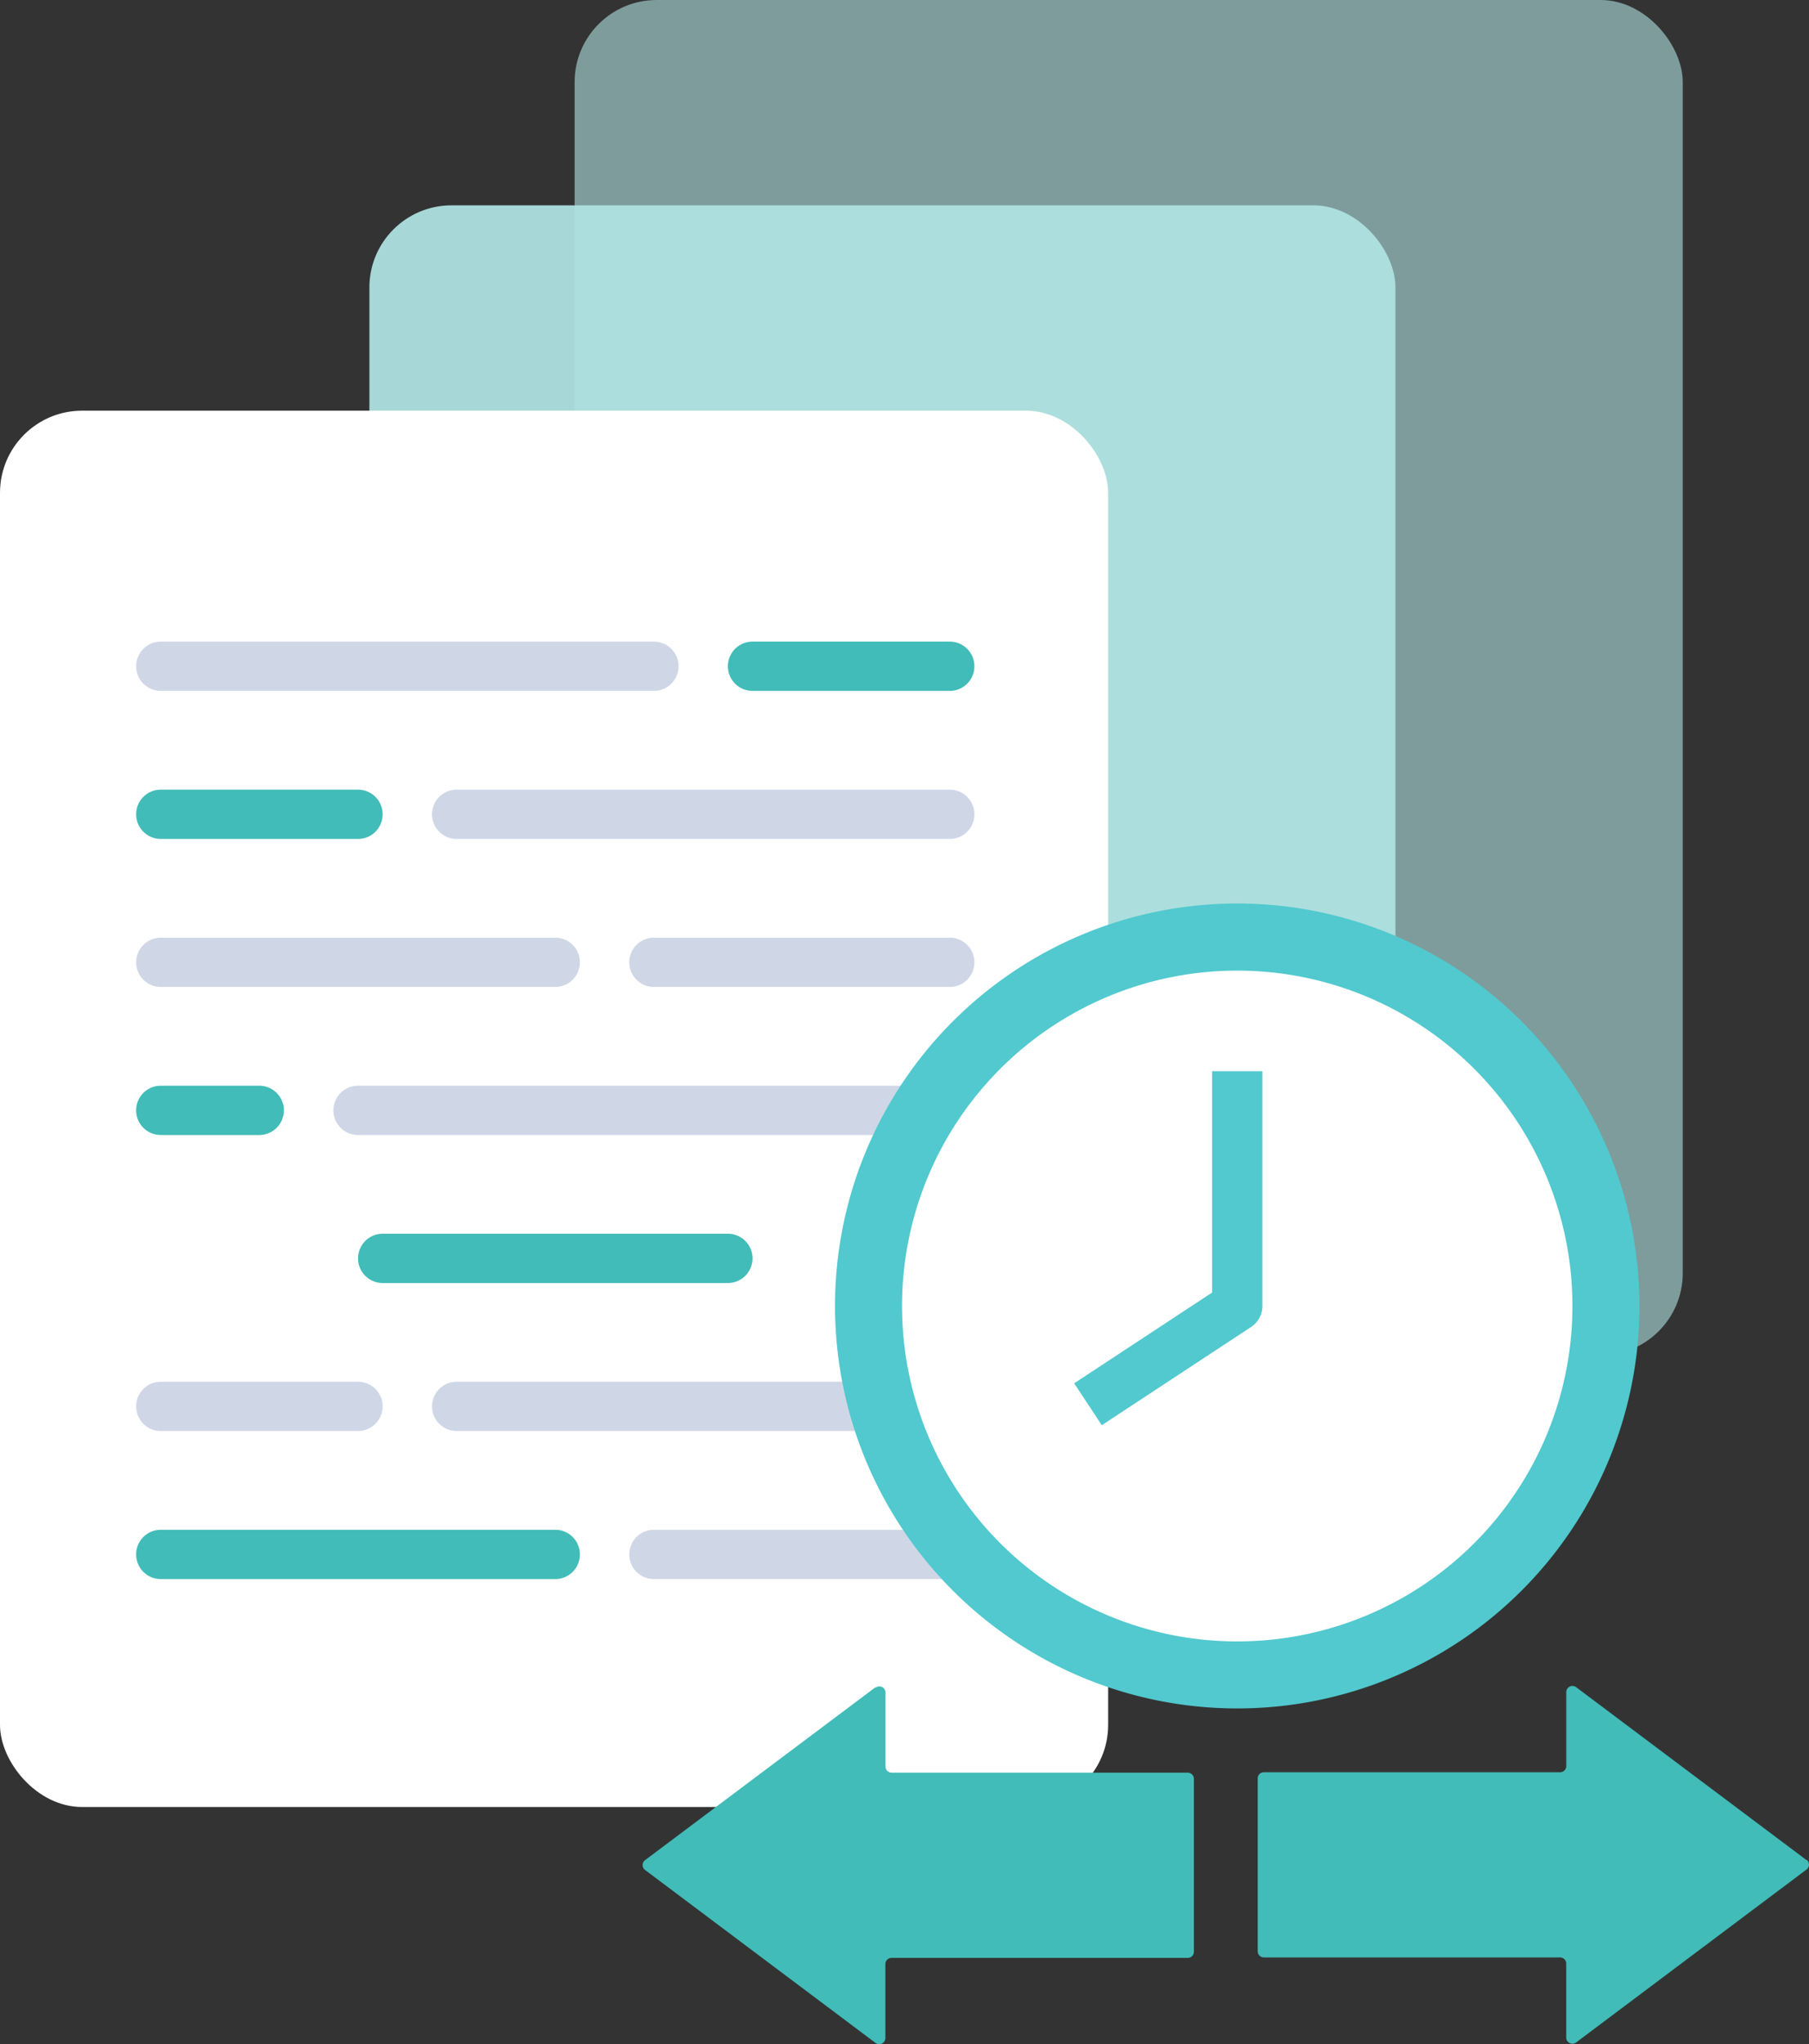
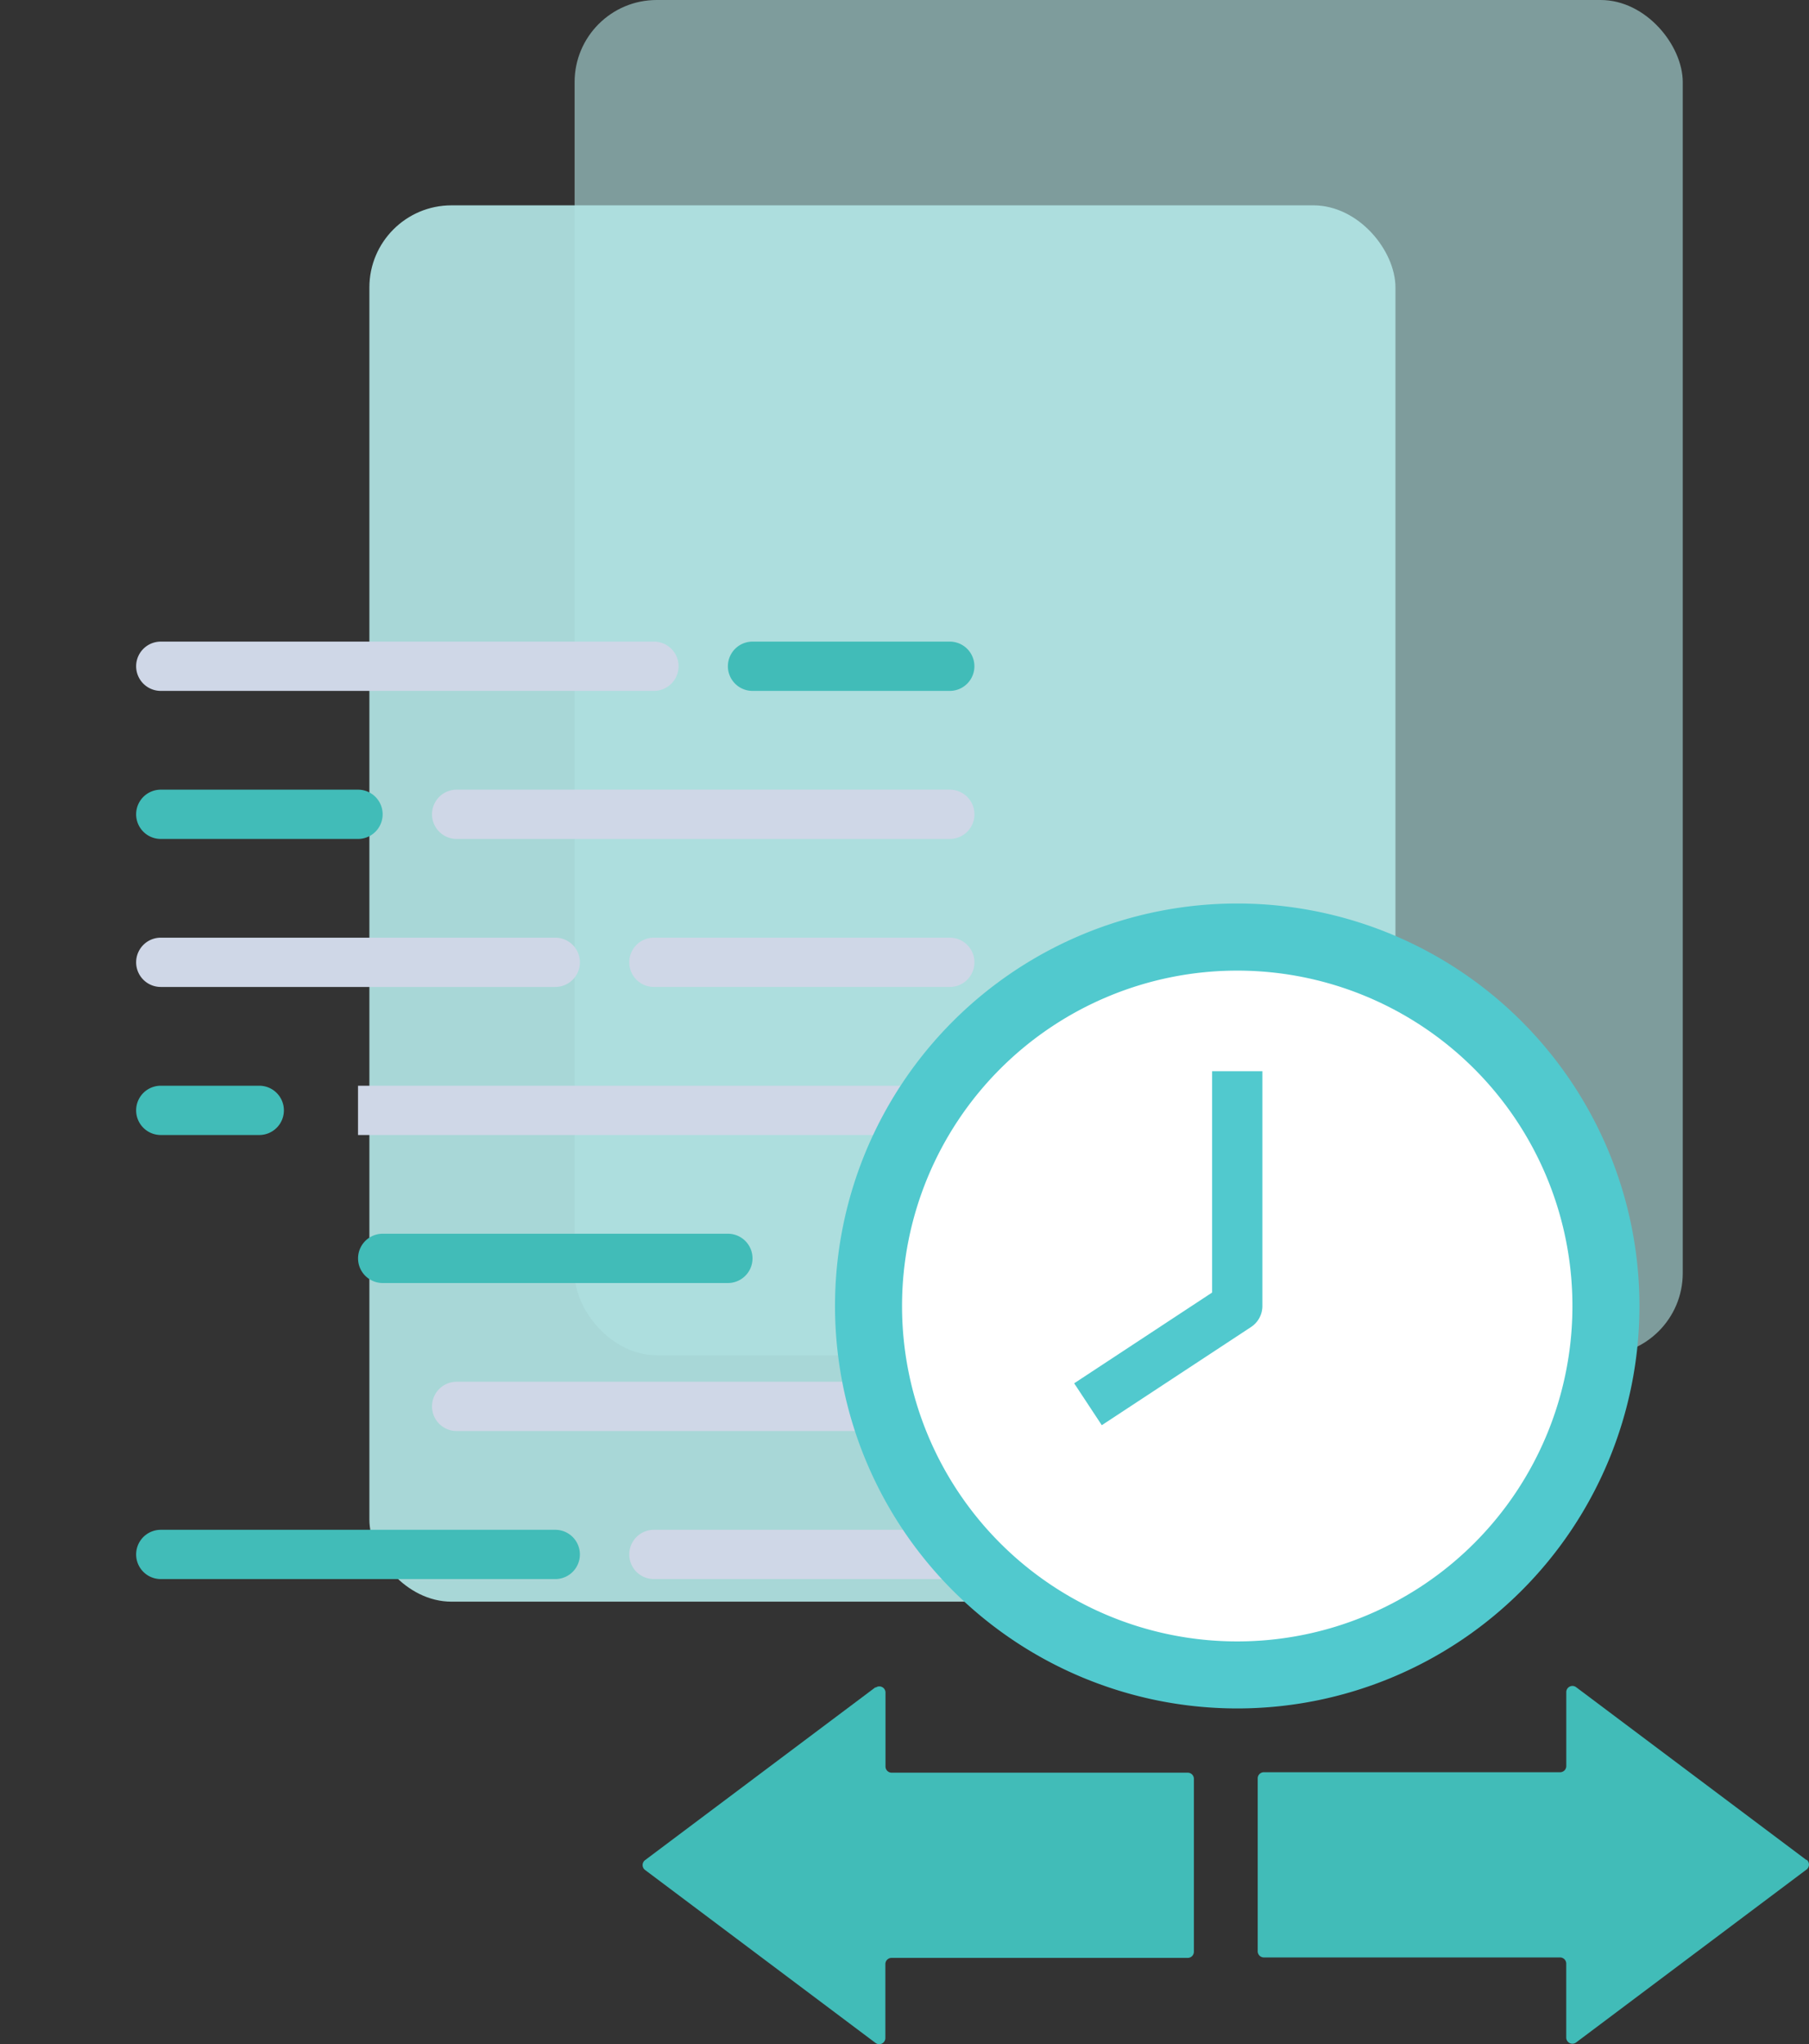
<svg xmlns="http://www.w3.org/2000/svg" width="44.076" height="49.774" viewBox="0 0 44.076 49.774">
  <rect x="0" y="0" width="44.076" height="49.774" fill="#333333" stroke="none" />
  <g id="Group_2295" data-name="Group 2295" transform="translate(-1154 -1147)">
    <g id="Group_2293" data-name="Group 2293" transform="translate(1169.731 1146)" opacity="0.594">
      <rect id="Rectangle_302" data-name="Rectangle 302" width="27" height="33" rx="2" transform="translate(-1.731 1)" fill="#b0e3e3" />
    </g>
    <g id="Group_2292" data-name="Group 2292" transform="translate(1162.829 1151.902)" opacity="0.929">
      <rect id="Rectangle_302-2" data-name="Rectangle 302" width="25" height="34" rx="2" transform="translate(0.171 0.098)" fill="#b0e3e3" />
    </g>
    <g id="Group_2290" data-name="Group 2290" transform="translate(1154 1156.804)">
-       <rect id="Rectangle_302-3" data-name="Rectangle 302" width="27" height="34" rx="2" transform="translate(0 0.196)" fill="#fff" />
      <g id="Group_2284" data-name="Group 2284" transform="translate(3.317 5.819)">
        <path id="Path_3010" data-name="Path 3010" d="M27.616,9.2H15.6a.6.6,0,1,1,0-1.2H27.616a.6.6,0,0,1,0,1.2Z" transform="translate(-15 -8)" fill="#cfd7e7" />
        <path id="Path_3011" data-name="Path 3011" d="M44.407,9.2H39.6a.6.6,0,1,1,0-1.2h4.806a.6.6,0,0,1,0,1.2Z" transform="translate(-24.582 -8)" fill="#41bcb8" />
        <path id="Path_3012" data-name="Path 3012" d="M20.407,15.2H15.6a.6.6,0,1,1,0-1.2h4.806a.6.6,0,0,1,0,1.2Z" transform="translate(-15 -10.395)" fill="#41bcb8" />
-         <path id="Path_3022" data-name="Path 3022" d="M20.407,15.2H15.6a.6.6,0,1,1,0-1.2h4.806a.6.6,0,0,1,0,1.2Z" transform="translate(-15 4.022)" fill="#cfd7e7" />
        <path id="Path_3013" data-name="Path 3013" d="M39.616,15.2H27.6a.6.6,0,1,1,0-1.2H39.616a.6.6,0,0,1,0,1.2Z" transform="translate(-19.791 -10.395)" fill="#cfd7e7" />
        <path id="Path_3023" data-name="Path 3023" d="M39.616,15.2H27.6a.6.6,0,1,1,0-1.2H39.616a.6.6,0,0,1,0,1.2Z" transform="translate(-19.791 4.022)" fill="#cfd7e7" />
        <path id="Path_3014" data-name="Path 3014" d="M42.81,21.2H35.6a.6.6,0,0,1,0-1.2H42.81a.6.6,0,1,1,0,1.2Z" transform="translate(-22.985 -12.791)" fill="#cfd7e7" />
        <path id="Path_3021" data-name="Path 3021" d="M42.81,21.2H35.6a.6.6,0,0,1,0-1.2H42.81a.6.6,0,1,1,0,1.2Z" transform="translate(-22.985 1.627)" fill="#cfd7e7" />
        <path id="Path_3015" data-name="Path 3015" d="M25.213,21.2H15.6a.6.6,0,1,1,0-1.2h9.612a.6.6,0,0,1,0,1.2Z" transform="translate(-15 -12.791)" fill="#cfd7e7" />
        <path id="Path_3020" data-name="Path 3020" d="M25.213,21.2H15.6a.6.6,0,1,1,0-1.2h9.612a.6.6,0,0,1,0,1.2Z" transform="translate(-15 1.627)" fill="#41bcb8" />
-         <path id="Path_3016" data-name="Path 3016" d="M23.6,27.2H38.019a.6.6,0,1,0,0-1.2H23.6a.6.6,0,1,0,0,1.2Z" transform="translate(-18.194 -15.186)" fill="#cfd7e7" />
+         <path id="Path_3016" data-name="Path 3016" d="M23.6,27.2H38.019a.6.6,0,1,0,0-1.2H23.6Z" transform="translate(-18.194 -15.186)" fill="#cfd7e7" />
        <path id="Path_3017" data-name="Path 3017" d="M18.6,26.6A.6.6,0,0,0,18,26H15.6a.6.6,0,1,0,0,1.2H18A.6.6,0,0,0,18.6,26.6Z" transform="translate(-15 -15.186)" fill="#41bcb8" />
        <path id="Path_3018" data-name="Path 3018" d="M33.011,32H24.6a.6.6,0,1,0,0,1.2h8.411a.6.6,0,1,0,0-1.2Z" transform="translate(-18.593 -17.582)" fill="#41bcb8" />
      </g>
    </g>
    <g id="period-license-4097590-4997670" transform="translate(1174.345 1169)">
      <g id="Group_2291" data-name="Group 2291" transform="translate(0 0)">
        <path id="Path_3032" data-name="Path 3032" d="M9.8,0A9.8,9.8,0,1,1,0,9.8,9.8,9.8,0,0,1,9.8,0Z" transform="translate(0 0)" fill="#51c9ce" />
        <path id="Path_3031" data-name="Path 3031" d="M8.167,0A8.167,8.167,0,1,1,0,8.167,8.167,8.167,0,0,1,8.167,0Z" transform="translate(1.633 1.634)" fill="#fff" />
        <path id="Path_3030" data-name="Path 3030" d="M27.808,52.62,27.135,51.6l3.361-2.21V44h1.225v5.717a.612.612,0,0,1-.276.512Z" transform="translate(-21.308 -39.917)" fill="#51c9ce" />
      </g>
    </g>
    <path id="Path_3041" data-name="Path 3041" d="M58.372,49.44l-5.613-4.21a.15.15,0,0,0-.241.12v1.8a.15.15,0,0,1-.15.15H45.15a.15.15,0,0,0-.15.15v4.21a.15.15,0,0,0,.15.15h7.217a.15.15,0,0,1,.15.15v1.8a.15.15,0,0,0,.241.12l5.613-4.21a.15.15,0,0,0,0-.241Z" transform="translate(1139.644 1142.853)" fill="#41bcb8" />
    <path id="Path_3042" data-name="Path 3042" d="M6.807,45.23,1.193,49.44a.15.15,0,0,0,0,.241l5.613,4.21a.15.15,0,0,0,.241-.12v-1.8a.15.15,0,0,1,.15-.15h7.217a.15.15,0,0,0,.15-.15v-4.21a.15.15,0,0,0-.15-.15H7.2a.15.15,0,0,1-.15-.15v-1.8a.15.15,0,0,0-.241-.12Z" transform="translate(1168.525 1142.853)" fill="#41bcb8" />
  </g>
</svg>